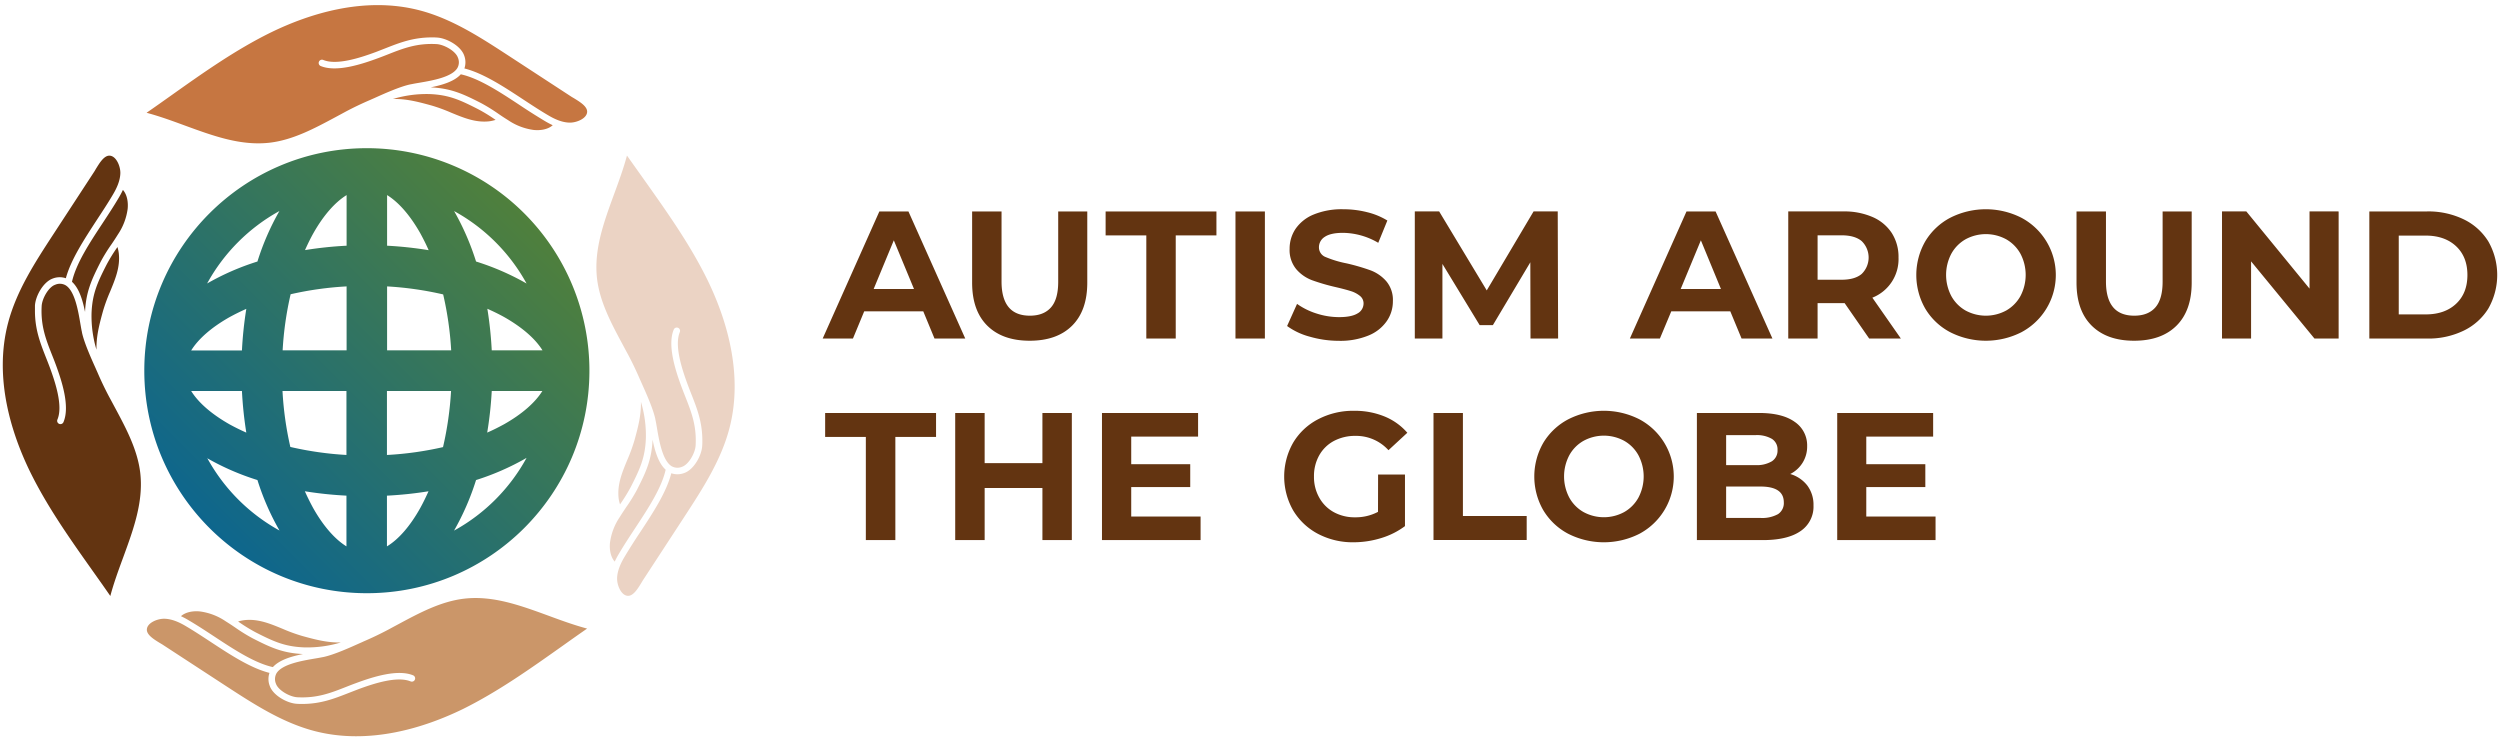
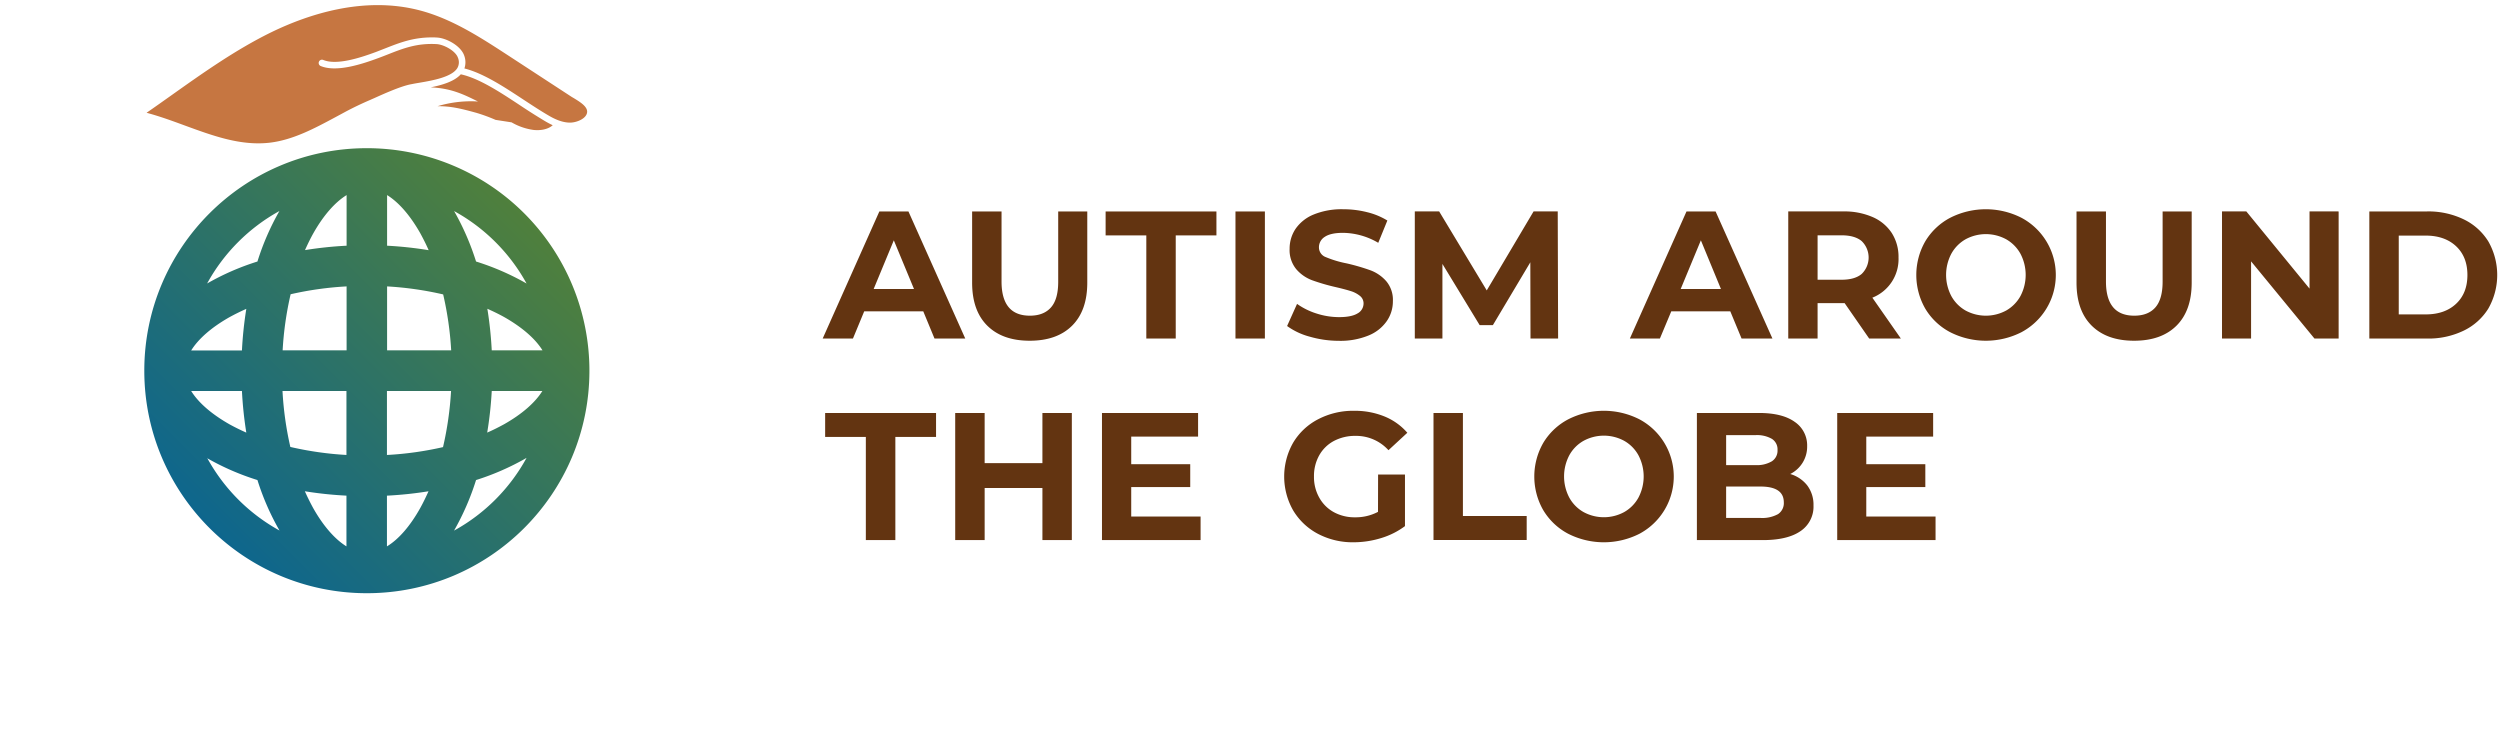
<svg xmlns="http://www.w3.org/2000/svg" width="262" height="78">
  <defs>
    <linearGradient id="a" x1="21.63" x2="55.31" y1="55.66" y2="21.99" gradientUnits="userSpaceOnUse">
      <stop offset="0" stop-color="#0d668e" />
      <stop offset="1" stop-color="#50803b" />
    </linearGradient>
  </defs>
-   <path fill="#cb9669" d="M24.952 65.133c.23-.072.467-.12.707-.147 1.407-.143 2.647.372 3.96.914.662.289 1.34.537 2.032.743 1.53.424 2.681.71 4.061.689a12.262 12.262 0 01-3.832.515c-2.042-.08-3.211-.622-5.088-1.578-.61-.327-1.2-.69-1.767-1.088zm23.555 9.177c-3.896 1.897-9.77 3.835-15.616 2.284-3.354-.89-6.321-2.823-9.191-4.69l-6.703-4.374-.304-.18c-.56-.347-1.332-.82-1.301-1.386.033-.688 1.084-1.12 1.8-1.12.862.005 1.7.426 2.31.791.843.497 1.733 1.082 2.59 1.645 2.056 1.352 4.176 2.738 6.15 3.24a1.98 1.98 0 00.027 1.362c.342.99 1.816 1.822 2.852 1.877.189.015.372.015.548.015 1.941 0 3.37-.56 4.875-1.152l.956-.371c1.71-.637 4.14-1.42 5.539-.838a.344.344 0 00.262-.636c-1.62-.673-4.213.152-6.041.831-.332.122-.664.25-.97.372-1.638.645-3.052 1.203-5.13 1.093-.782-.042-1.995-.719-2.239-1.416-.15-.35-.132-.75.05-1.084.575-.972 2.674-1.325 4.063-1.563.265-.043.5-.085.71-.128l.18-.033c1.096-.238 2.757-.984 3.75-1.432l.161-.07.162-.073.091-.043a34.857 34.857 0 002.553-1.218c.378-.204.756-.408 1.134-.61 2.184-1.172 4.441-2.381 6.879-2.664 2.994-.342 5.83.691 8.835 1.79 1.316.485 2.671.981 4.04 1.347-.863.594-1.719 1.203-2.575 1.812-3.33 2.36-6.77 4.803-10.447 6.622zm-29.542-9.734c.512-.458 1.326-.567 1.99-.497.96.128 1.876.477 2.678 1.02.2.126.405.257.609.39l.411.278c.587.413 1.197.79 1.828 1.13 1.87.955 3.135 1.546 5.268 1.646-1.21.244-2.477.619-3.15 1.369-1.914-.424-4.062-1.835-6.142-3.206-.865-.57-1.761-1.158-2.623-1.664a8.835 8.835 0 00-.869-.466z" />
-   <path fill="#c67641" d="M51.937 12.563c-.23.074-.467.126-.707.155-1.407.143-2.644-.372-3.96-.914a17.649 17.649 0 00-2.03-.743c-1.529-.423-2.683-.71-4.06-.688a12.255 12.255 0 013.83-.515c2.04.08 3.213.621 5.087 1.578.611.323 1.202.683 1.77 1.078zM28.42 3.386C32.317 1.488 38.188-.45 44.037 1.1c3.355.89 6.322 2.824 9.189 4.69l6.702 4.375c.1.057.201.115.305.18.56.347 1.328.819 1.3 1.385-.036.689-1.084 1.121-1.8 1.121h-.015c-.86-.006-1.697-.426-2.306-.792-.847-.496-1.734-1.081-2.593-1.645-2.053-1.352-4.174-2.738-6.148-3.24.15-.443.141-.925-.027-1.362-.345-.99-1.816-1.821-2.852-1.876-.189-.015-.372-.015-.551-.015-1.944 0-3.373.56-4.875 1.151l-.956.372c-1.71.636-4.144 1.419-5.539.837a.345.345 0 00-.265.637c1.624.673 4.216-.153 6.044-.832.332-.122.661-.25.966-.371 1.64-.646 3.056-1.203 5.13-1.094.786.043 1.999.719 2.24 1.417.154.349.136.75-.05 1.084-.572.971-2.67 1.325-4.06 1.562-.265.043-.5.086-.71.128l-.18.034c-1.096.237-2.757.984-3.75 1.431l-.161.07-.165.073-.091.043a34.35 34.35 0 00-2.556 1.218c-.378.205-.753.409-1.13.61-2.185 1.172-4.442 2.381-6.88 2.665-3.01.34-5.849-.692-8.853-1.791-1.316-.485-2.669-.981-4.04-1.346.863-.594 1.719-1.204 2.578-1.813 3.327-2.36 6.77-4.803 10.483-6.621zm29.505 9.737c-.508.457-1.322.567-1.989.497a6.263 6.263 0 01-2.678-1.021 28.756 28.756 0 01-.61-.39l-.41-.278a18.342 18.342 0 00-1.828-1.13c-1.87-.954-3.138-1.545-5.27-1.646 1.212-.244 2.479-.619 3.152-1.368 1.91.423 4.061 1.834 6.142 3.206a63.26 63.26 0 002.62 1.664c.282.17.573.326.871.466z" />
-   <path fill="#ebd3c4" d="M64.978 52.859a3.532 3.532 0 01-.152-.698c-.143-1.407.372-2.644.914-3.96.288-.66.536-1.338.743-2.028.424-1.529.71-2.68.686-4.06.375 1.241.55 2.535.518 3.832-.08 2.04-.625 3.21-1.578 5.086a17.85 17.85 0 01-1.13 1.828zm9.164-23.523c1.898 3.895 3.836 9.768 2.285 15.613-.89 3.353-2.824 6.32-4.692 9.189l-4.374 6.7c-.058.104-.12.202-.183.305-.344.56-.817 1.331-1.383 1.3-.689-.033-1.124-1.083-1.124-1.8.009-.861.43-1.699.795-2.308a59.62 59.62 0 011.645-2.589c1.353-2.056 2.739-4.176 3.241-6.15a1.98 1.98 0 001.362-.027c.99-.341 1.822-1.815 1.877-2.85.015-.19.015-.372.015-.55 0-1.94-.56-3.368-1.155-4.872-.121-.311-.246-.628-.368-.957-.637-1.709-1.42-4.14-.838-5.537a.344.344 0 10-.637-.262c-.676 1.62.15 4.212.829 6.04.124.33.249.654.375.968.645 1.639 1.203 3.052 1.09 5.13-.04.782-.716 1.995-1.416 2.238-.35.151-.748.133-1.082-.048-.972-.576-1.328-2.675-1.563-4.064-.045-.265-.085-.5-.128-.71-.012-.057-.033-.124-.033-.179-.238-1.097-.984-2.756-1.432-3.75l-.07-.16-.073-.162-.043-.092a34.846 34.846 0 00-1.218-2.552 89.55 89.55 0 01-.61-1.133c-1.173-2.184-2.382-4.441-2.665-6.878-.342-3.009.691-5.845 1.79-8.848.482-1.316.982-2.671 1.347-4.039.61.862 1.219 1.718 1.828 2.574 2.361 3.33 4.802 6.768 6.608 10.46zM64.89 57.988a8.833 8.833 0 00-.466.87c-.457-.51-.567-1.324-.497-1.988a6.23 6.23 0 011.021-2.677c.125-.201.253-.405.39-.61l.275-.414c.416-.585.794-1.195 1.134-1.827.954-1.87 1.545-3.134 1.643-5.266.247 1.209.618 2.476 1.371 3.149-.423 1.913-1.835 4.06-3.206 6.14-.57.865-1.159 1.76-1.665 2.623z" />
-   <path fill="#633411" d="M12.455 26.598c.143 1.407-.372 2.644-.914 3.96-.29.66-.537 1.337-.743 2.028-.424 1.53-.71 2.684-.689 4.06a12.248 12.248 0 01-.515-3.828c.08-2.041.622-3.214 1.578-5.087.328-.61.69-1.202 1.088-1.77l.049-.07c.071.23.12.467.146.707zm-9.313 22.82C1.244 45.522-.694 39.653.857 33.804c.89-3.353 2.824-6.32 4.691-9.186l4.375-6.7c.058-.101.116-.202.18-.305.347-.56.82-1.328 1.386-1.3.689.036 1.124 1.084 1.124 1.8-.009.858-.43 1.696-.795 2.305-.496.847-1.081 1.733-1.645 2.592-1.337 2.059-2.739 4.179-3.272 6.15a1.999 1.999 0 00-1.362.027c-.99.344-1.822 1.815-1.876 2.85v.55c0 1.942.56 3.368 1.151 4.873.125.31.247.627.372.956.637 1.709 1.42 4.142.838 5.537a.345.345 0 10.636.265c.674-1.623-.152-4.215-.828-6.043a36.03 36.03 0 00-.375-.965c-.646-1.642-1.203-3.055-1.09-5.132.039-.783.715-1.996 1.416-2.236a1.219 1.219 0 011.081.049c.972.572 1.329 2.67 1.563 4.06.046.265.086.5.128.71.012.06.034.124.034.18.237 1.096.984 2.756 1.432 3.749l.07.161.073.164.042.092a34.34 34.34 0 001.22 2.555c.206.378.407.753.608 1.13 1.173 2.184 2.383 4.441 2.666 6.878.341 3.01-.691 5.848-1.791 8.851-.485 1.316-.981 2.668-1.347 4.039-.594-.862-1.203-1.718-1.812-2.577-2.358-3.326-4.799-6.768-6.608-10.465zm9.74-29.515c.456.509.566 1.322.496 1.99a6.26 6.26 0 01-1.021 2.676c-.125.201-.256.406-.39.61l-.275.41a17.499 17.499 0 00-1.134 1.828c-.954 1.87-1.545 3.138-1.646 5.27-.243-1.213-.618-2.48-1.368-3.153.424-1.91 1.835-4.06 3.206-6.14.57-.865 1.159-1.76 1.665-2.62a9.54 9.54 0 00.466-.87z" />
+   <path fill="#c67641" d="M51.937 12.563a17.649 17.649 0 00-2.03-.743c-1.529-.423-2.683-.71-4.06-.688a12.255 12.255 0 013.83-.515c2.04.08 3.213.621 5.087 1.578.611.323 1.202.683 1.77 1.078zM28.42 3.386C32.317 1.488 38.188-.45 44.037 1.1c3.355.89 6.322 2.824 9.189 4.69l6.702 4.375c.1.057.201.115.305.18.56.347 1.328.819 1.3 1.385-.036.689-1.084 1.121-1.8 1.121h-.015c-.86-.006-1.697-.426-2.306-.792-.847-.496-1.734-1.081-2.593-1.645-2.053-1.352-4.174-2.738-6.148-3.24.15-.443.141-.925-.027-1.362-.345-.99-1.816-1.821-2.852-1.876-.189-.015-.372-.015-.551-.015-1.944 0-3.373.56-4.875 1.151l-.956.372c-1.71.636-4.144 1.419-5.539.837a.345.345 0 00-.265.637c1.624.673 4.216-.153 6.044-.832.332-.122.661-.25.966-.371 1.64-.646 3.056-1.203 5.13-1.094.786.043 1.999.719 2.24 1.417.154.349.136.75-.05 1.084-.572.971-2.67 1.325-4.06 1.562-.265.043-.5.086-.71.128l-.18.034c-1.096.237-2.757.984-3.75 1.431l-.161.07-.165.073-.091.043a34.35 34.35 0 00-2.556 1.218c-.378.205-.753.409-1.13.61-2.185 1.172-4.442 2.381-6.88 2.665-3.01.34-5.849-.692-8.853-1.791-1.316-.485-2.669-.981-4.04-1.346.863-.594 1.719-1.204 2.578-1.813 3.327-2.36 6.77-4.803 10.483-6.621zm29.505 9.737c-.508.457-1.322.567-1.989.497a6.263 6.263 0 01-2.678-1.021 28.756 28.756 0 01-.61-.39l-.41-.278a18.342 18.342 0 00-1.828-1.13c-1.87-.954-3.138-1.545-5.27-1.646 1.212-.244 2.479-.619 3.152-1.368 1.91.423 4.061 1.834 6.142 3.206a63.26 63.26 0 002.62 1.664c.282.17.573.326.871.466z" />
  <path fill="url(#a)" d="M47.59 55.597a26.96 26.96 0 002.3-5.288c1.844-.58 3.62-1.36 5.295-2.324a19.212 19.212 0 01-7.586 7.615zm-25.884-7.612l.025.046a27.326 27.326 0 01-.037-.021zm5.274 2.324a26.603 26.603 0 002.312 5.29 19.212 19.212 0 01-7.56-7.568 26.508 26.508 0 005.248 2.278zm2.3-28.19a26.603 26.603 0 00-2.3 5.289 26.508 26.508 0 00-5.274 2.302 19.212 19.212 0 017.586-7.6zm25.895 7.588a26.663 26.663 0 00-5.285-2.3 26.959 26.959 0 00-2.3-5.287 19.212 19.212 0 017.594 7.59zm-3.655 11.27h5.319c-.756 1.218-2.133 2.421-4 3.478-.558.305-1.155.61-1.78.88.239-1.442.398-2.896.476-4.355zm-10.968 6.719V40.98h6.718a34.715 34.715 0 01-.841 5.878c-1.927.44-3.888.716-5.862.823zm0 9.564v-5.315a39.666 39.666 0 004.357-.46c-.275.61-.567 1.218-.88 1.779-1.043 1.864-2.246 3.25-3.462 3.987zm-4.244-5.315v5.315c-1.218-.755-2.422-2.132-3.476-3.996a24.184 24.184 0 01-.883-1.78 39.72 39.72 0 004.375.46zM29.606 40.98h6.702v6.7a34.83 34.83 0 01-5.88-.84 34.411 34.411 0 01-.822-5.86zm-9.57 0h5.32a40.56 40.56 0 00.457 4.358 23.011 23.011 0 01-1.78-.88c-1.873-1.069-3.24-2.26-3.996-3.478zm5.32-4.252h-5.32c.756-1.219 2.133-2.422 3.998-3.479a23.03 23.03 0 011.78-.88 40.46 40.46 0 00-.458 4.347zm10.968-.012H29.62c.11-1.98.39-3.947.838-5.879 1.928-.44 3.89-.715 5.865-.822zm0-16.271v5.306a39.364 39.364 0 00-4.36.46c.274-.61.567-1.219.883-1.78 1.055-1.863 2.258-3.231 3.477-3.986zm4.243 0c1.219.752 2.42 2.132 3.476 3.996.305.56.61 1.157.88 1.779a39.665 39.665 0 00-4.356-.47zm0 16.27v-6.7c1.98.112 3.946.393 5.877.84.447 1.926.728 3.887.84 5.86zm16.287 0h-5.32a39.7 39.7 0 00-.46-4.358c.61.274 1.22.567 1.78.88 1.877 1.07 3.244 2.26 4 3.479zM38.444 15.53c-12.881.001-23.322 10.442-23.321 23.32.001 12.88 10.444 23.318 23.325 23.318 12.881 0 23.323-10.441 23.323-23.32a23.316 23.316 0 00-6.832-16.49 23.327 23.327 0 00-16.495-6.828z" />
  <path fill="#633411" d="M202.846 54.129v2.473H192.54V43.28h10.053v2.476h-7.007v2.89h6.188v2.4h-6.188v3.083zm-12.792-1.16a3.082 3.082 0 01-1.36 2.692c-.907.627-2.227.941-3.96.941h-6.9V43.28h6.51c1.625 0 2.872.31 3.742.932a2.963 2.963 0 011.303 2.534 3.198 3.198 0 01-1.773 2.93 3.51 3.51 0 011.792 1.209 3.35 3.35 0 01.646 2.083zm-9.155-7.366v3.14h3.065a3.07 3.07 0 001.73-.401c.392-.26.617-.709.591-1.179a1.3 1.3 0 00-.591-1.17 3.13 3.13 0 00-1.73-.39zm6.044 7.042c0-1.106-.818-1.658-2.455-1.656h-3.59v3.292h3.599a3.44 3.44 0 001.837-.399c.41-.273.643-.745.61-1.237zm-25.207.826a7.09 7.09 0 010-7.06 6.65 6.65 0 012.611-2.464 8.227 8.227 0 017.47 0 6.798 6.798 0 010 11.991 8.26 8.26 0 01-7.47 0 6.656 6.656 0 01-2.61-2.467zm9.978-1.331a4.766 4.766 0 000-4.417 3.875 3.875 0 00-1.496-1.523 4.458 4.458 0 00-4.265 0 3.875 3.875 0 00-1.496 1.523 4.766 4.766 0 000 4.417 3.884 3.884 0 001.496 1.523 4.458 4.458 0 004.265 0 3.884 3.884 0 001.496-1.523zm-21.484-8.86h3.083v10.797h6.684v2.513h-9.767zm-5.807 6.454h2.818v5.403a8.043 8.043 0 01-2.513 1.258 9.827 9.827 0 01-2.873.436 7.816 7.816 0 01-3.732-.884 6.613 6.613 0 01-2.599-2.455 7.166 7.166 0 010-7.1 6.54 6.54 0 012.617-2.455 7.922 7.922 0 013.769-.886 8.252 8.252 0 013.18.591c.923.374 1.745.96 2.398 1.712l-1.977 1.827a4.57 4.57 0 00-3.446-1.501 4.726 4.726 0 00-2.267.53 3.817 3.817 0 00-1.541 1.504 4.422 4.422 0 00-.552 2.227 4.376 4.376 0 00.552 2.208c.353.641.882 1.17 1.523 1.523a4.53 4.53 0 002.236.542 5.021 5.021 0 002.398-.57zm-18.602 4.395v2.473h-10.334V43.28h10.072v2.476h-7.007v2.89h6.184v2.4h-6.184v3.083zm-13.493-10.85v13.323h-3.083v-5.461h-6.054v5.461h-3.086V43.28h3.086v5.254h6.054V43.28zM90.74 45.793h-4.265V43.28h11.623v2.512h-4.265v10.81H90.74zm157.566-23.635h6.053a8.51 8.51 0 013.836.828 6.187 6.187 0 012.59 2.33 7.108 7.108 0 010 7.006 6.187 6.187 0 01-2.59 2.33 8.47 8.47 0 01-3.836.828h-6.053zm5.901 10.791c1.334 0 2.398-.37 3.19-1.112.792-.74 1.188-1.747 1.188-3.018 0-1.267-.396-2.275-1.188-3.016-.792-.74-1.856-1.114-3.19-1.114h-2.818v8.26zm-9.118-10.791V35.48h-2.532l-6.644-8.09v8.09h-3.047V22.157h2.55l6.623 8.09v-8.09zm-25.88 11.97c-1.06-1.052-1.59-2.555-1.59-4.508v-7.462h3.086v7.346c0 2.386.989 3.579 2.967 3.579.965 0 1.7-.288 2.209-.865.507-.577.761-1.481.761-2.714v-7.346h3.047v7.462c0 1.951-.53 3.454-1.59 4.508-1.06 1.054-2.542 1.58-4.445 1.58-1.904 0-3.385-.526-4.445-1.58zm-17.439-1.779a7.09 7.09 0 010-7.06 6.64 6.64 0 012.608-2.464 8.242 8.242 0 017.473 0 6.792 6.792 0 010 11.988 8.242 8.242 0 01-7.473 0 6.62 6.62 0 01-2.608-2.464zm9.978-1.331a4.766 4.766 0 000-4.417 3.926 3.926 0 00-1.496-1.522 4.464 4.464 0 00-4.265 0 3.917 3.917 0 00-1.493 1.522 4.766 4.766 0 000 4.417 3.917 3.917 0 001.493 1.523 4.464 4.464 0 004.265 0 3.927 3.927 0 001.496-1.523zm-15.857 4.462l-2.572-3.71h-2.836v3.71h-3.074V22.157h5.767a7.408 7.408 0 013.074.59 4.57 4.57 0 012.01 1.676c.482.768.726 1.661.705 2.567a4.343 4.343 0 01-2.742 4.207l2.988 4.282zm-2.894-10.819h-2.514v4.654h2.514c.926 0 1.63-.203 2.11-.609a2.397 2.397 0 000-3.436c-.48-.406-1.184-.609-2.11-.609zm-11.663 7.965h-6.184l-1.194 2.854h-3.147l5.937-13.322h3.047l5.959 13.322h-3.235zm-.98-2.342l-2.103-5.099-2.114 5.099zm-19.958 5.196l-.018-7.992-3.924 6.585h-1.387l-3.902-6.415v7.822h-2.894V22.157h2.553l4.987 8.278 4.908-8.278h2.531l.04 13.322zm-23.138-.198a7.154 7.154 0 01-2.37-1.115l1.044-2.32c.622.442 1.31.782 2.038 1.008.763.249 1.56.377 2.361.38.875 0 1.524-.13 1.941-.39a1.18 1.18 0 00.628-1.038.99.99 0 00-.369-.79 2.855 2.855 0 00-.954-.505c-.387-.124-.91-.263-1.568-.417a21.491 21.491 0 01-2.496-.725 4.055 4.055 0 01-1.666-1.16 3.134 3.134 0 01-.695-2.132 3.712 3.712 0 01.628-2.102 4.247 4.247 0 011.895-1.496 7.73 7.73 0 013.095-.55c.84-.002 1.677.1 2.492.304a7.389 7.389 0 012.133.877l-.954 2.336a7.435 7.435 0 00-3.692-1.045c-.863 0-1.501.14-1.913.42a1.28 1.28 0 00-.61 1.103c0 .458.286.866.716 1.02.702.292 1.432.512 2.179.655.845.192 1.678.434 2.495.725a4.12 4.12 0 011.663 1.143c.49.59.737 1.344.695 2.11a3.621 3.621 0 01-.655 2.093 4.265 4.265 0 01-1.914 1.495 7.774 7.774 0 01-3.1.552 10.97 10.97 0 01-3.047-.436zm-7.781-13.124h3.083V35.48h-3.083zm-9.344 2.512h-4.265v-2.512h11.613v2.512h-4.265v10.81h-3.083zm-16.667 9.458c-1.059-1.052-1.588-2.555-1.588-4.508v-7.462h3.083v7.346c0 2.386.99 3.579 2.97 3.579.964 0 1.7-.288 2.21-.865s.762-1.481.758-2.714v-7.346h3.047v7.462c0 1.951-.53 3.454-1.588 4.508-1.058 1.054-2.54 1.58-4.448 1.58-1.9 0-3.382-.526-4.444-1.58zm-6.709-1.502H90.57l-1.182 2.854h-3.172l5.941-13.322h3.046l5.956 13.322h-3.223zm-.972-2.342l-2.114-5.099-2.111 5.099z" />
</svg>